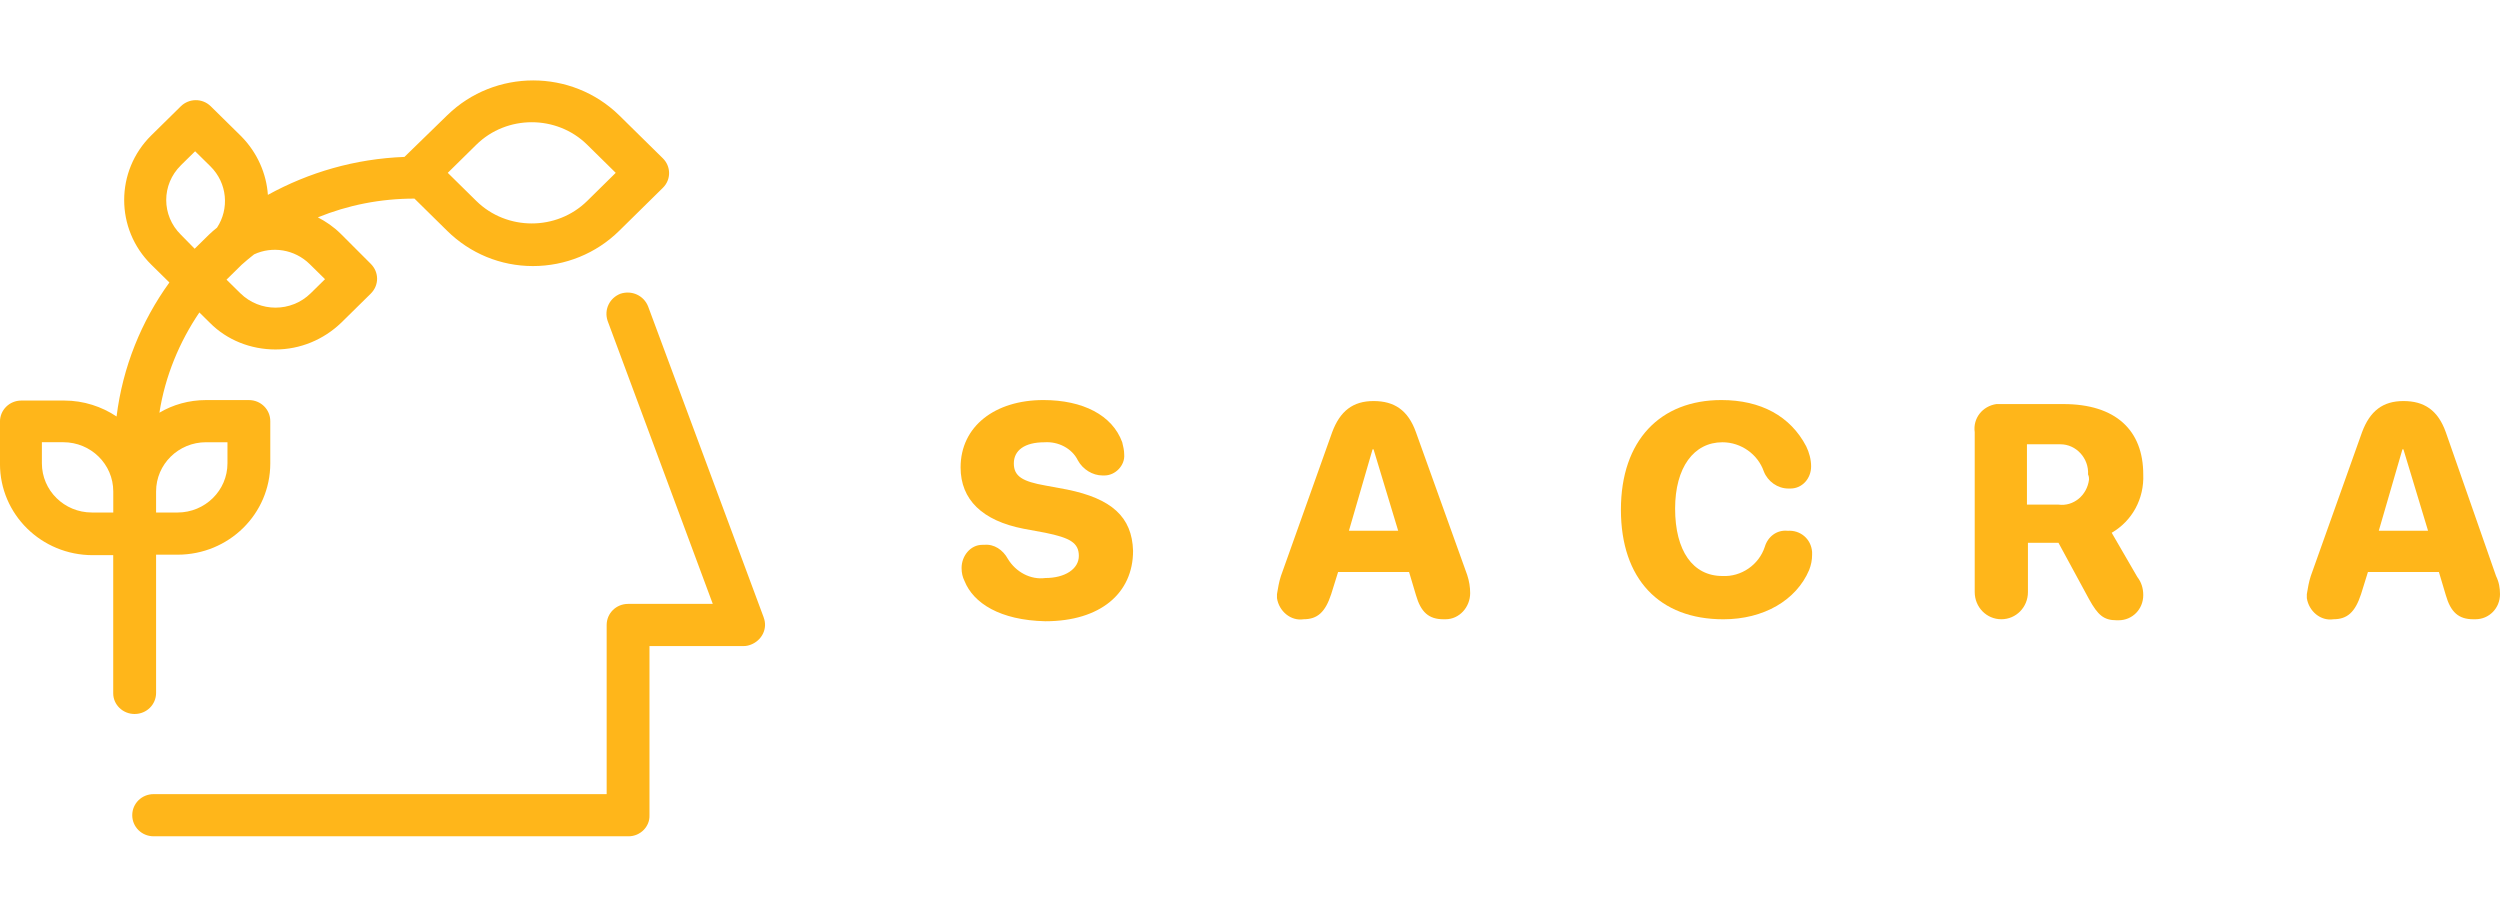
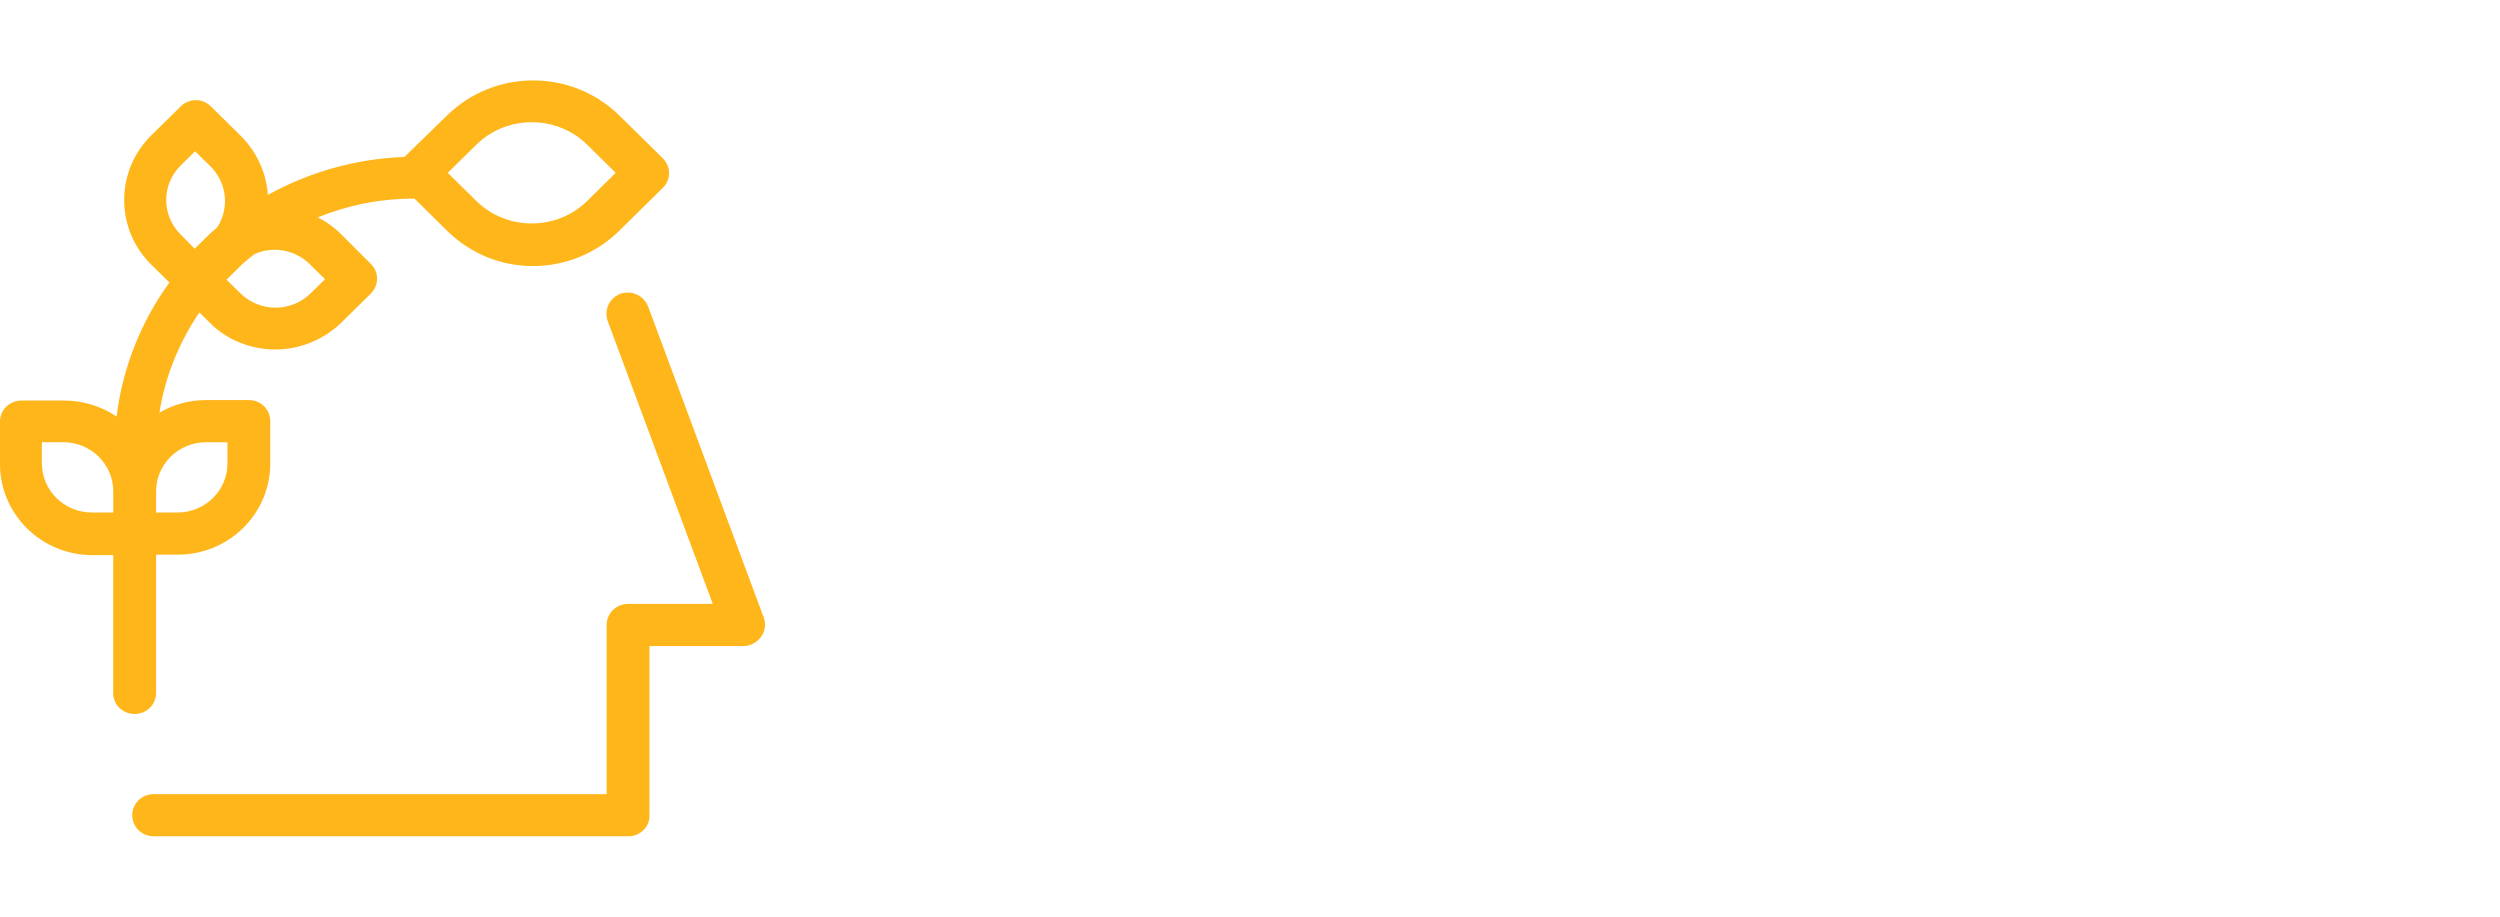
<svg xmlns="http://www.w3.org/2000/svg" fill="none" height="55" viewBox="0 0 150 55" width="150">
  <g fill="#ffb61a">
-     <path d="m64.023 29.372-1.301-.241c-1.36-.241-1.892-.543-1.892-1.327 0-.784.65-1.267 1.833-1.267.828-.06 1.656.362 2.01 1.086.296.543.887.905 1.478.905h.118c.65 0 1.242-.603 1.183-1.267 0-.241-.059-.483-.118-.724-.591-1.629-2.365-2.534-4.731-2.534-2.897 0-4.967 1.569-4.967 4.042 0 1.931 1.301 3.198 3.784 3.68l1.301.241c1.478.302 2.01.603 2.01 1.388 0 .784-.828 1.327-2.01 1.327-.887.121-1.774-.362-2.247-1.146-.296-.543-.828-.905-1.419-.845-.059 0-.118 0-.118 0-.71 0-1.242.664-1.242 1.388 0 .302.059.543.177.784.532 1.327 2.129 2.353 4.849 2.413 3.311 0 5.263-1.689 5.263-4.223-.059-2.051-1.301-3.137-3.962-3.68z" />
-     <path d="m84.956 25.933c-.473-1.327-1.301-1.87-2.543-1.87-1.242 0-2.01.603-2.483 1.87l-3.075 8.628c-.118.362-.177.724-.236 1.086v.241c.118.784.828 1.388 1.597 1.267.828 0 1.301-.422 1.656-1.508l.414-1.327h4.258l.414 1.388c.296 1.026.769 1.448 1.656 1.448h.118c.828 0 1.478-.724 1.478-1.569 0-.362-.059-.724-.177-1.086zm-4.021 5.913 1.419-4.887h.059l1.478 4.887z" />
-     <path d="m107.248 31.845c-.65-.06-1.182.362-1.36.965-.355 1.086-1.419 1.81-2.543 1.75-1.773 0-2.838-1.508-2.838-4.042 0-2.474 1.124-3.982 2.838-3.982 1.124 0 2.129.724 2.484 1.75.237.603.828 1.026 1.478 1.026h.119c.709 0 1.241-.603 1.241-1.327 0-.422-.118-.845-.295-1.207-.946-1.81-2.72-2.775-5.086-2.775-3.666 0-6.031 2.413-6.031 6.577s2.306 6.577 6.15 6.577c2.424 0 4.375-1.146 5.144-2.956.118-.302.177-.603.177-.905 0-.06 0-.121 0-.181-.059-.784-.709-1.327-1.478-1.267z" />
-     <path d="m128.595 28.467c0-2.655-1.656-4.223-4.79-4.223h-3.725c-.119 0-.178 0-.296 0-.828.121-1.419.845-1.301 1.689v9.593c0 .905.71 1.629 1.597 1.629s1.596-.724 1.596-1.629v-2.956h1.833l1.833 3.379c.532.965.887 1.267 1.656 1.267h.118c.828 0 1.479-.664 1.479-1.508 0-.422-.119-.784-.355-1.086l-1.538-2.655c1.242-.724 1.952-2.051 1.893-3.499zm-3.253.302c-.118.965-.946 1.629-1.833 1.508h-1.892v-3.62h1.833.177c.947 0 1.715.845 1.656 1.81.059.121.059.241.059.302z" />
-     <path d="m146.748 25.933c-.473-1.327-1.301-1.87-2.543-1.87s-2.01.603-2.483 1.87l-3.075 8.628c-.118.362-.178.724-.237 1.086v.241c.119.784.828 1.388 1.597 1.267.828 0 1.301-.422 1.656-1.508l.413-1.327h4.258l.414 1.388c.295 1.026.768 1.448 1.655 1.448h.119c.828 0 1.478-.664 1.478-1.508 0-.362-.059-.724-.237-1.086zm-4.021 5.913 1.419-4.887h.059l1.478 4.887z" />
    <path d="m45.823 37.048-6.938-18.666c-.257-.647-.971-.984-1.656-.759-.657.253-.999.956-.771 1.631l6.309 16.98h-5.082c-.714 0-1.285.562-1.285 1.265v10.149h-27.18c-.714 0-1.285.562-1.285 1.265s.571 1.265 1.285 1.265h28.464.029c.714 0 1.285-.59 1.256-1.265v-10.149h5.653c.143 0 .285-.028.428-.084.657-.253 1.028-.956.771-1.631z" />
    <path d="m8.08 42.839c.714 0 1.285-.562 1.285-1.265v-8.293h1.285c3.083 0 5.567-2.446 5.567-5.482v-2.53c0-.703-.571-1.265-1.285-1.265h-2.57c-1.028 0-1.998.281-2.798.759.343-2.193 1.199-4.245 2.398-6.016l.628.619c1.028 1.04 2.455 1.602 3.94 1.602s2.884-.59 3.94-1.602l1.77-1.743c.514-.506.514-1.293 0-1.799l-1.799-1.799c-.428-.422-.885-.731-1.37-.984 1.799-.731 3.74-1.125 5.796-1.125l1.97 1.94c1.37 1.349 3.198 2.108 5.139 2.108s3.797-.759 5.168-2.108l2.627-2.586c.514-.506.485-1.293 0-1.771l-2.627-2.586c-2.855-2.783-7.452-2.783-10.307 0l-2.57 2.502c-2.969.112-5.739.928-8.194 2.277-.086-1.265-.628-2.53-1.599-3.514l-1.827-1.799c-.514-.506-1.313-.478-1.799 0l-1.77 1.743c-2.17 2.137-2.17 5.622 0 7.759l1.085 1.068c-1.684 2.333-2.798 5.06-3.169 8.04-.885-.59-1.97-.956-3.141-.956h-2.57c-.714 0-1.285.562-1.285 1.265v2.53c0 3.036 2.484 5.482 5.567 5.482h1.228v8.293c0 .675.571 1.237 1.285 1.237zm20.499-34.156c1.827-1.799 4.825-1.799 6.652 0l1.713 1.687-1.713 1.687c-1.827 1.799-4.825 1.799-6.652 0l-1.713-1.687zm-16.216 17.851h1.285v1.265c0 1.631-1.342 2.952-2.998 2.952h-1.285v-1.265c0-1.631 1.342-2.952 2.998-2.952zm6.224-10.683.914.9-.857.843c-1.171 1.153-3.055 1.153-4.225 0l-.828-.815.857-.843c.029-.028.029-.028.057-.056.257-.225.485-.422.742-.619 1.085-.506 2.427-.309 3.34.59zm-7.737-5.932.857-.843.914.9c1.028 1.012 1.142 2.558.4 3.683-.171.141-.314.253-.485.422l-.857.843-.828-.843c-1.171-1.153-1.171-3.008 0-4.161zm-8.337 17.879v-1.265h1.285c1.656 0 2.998 1.321 2.998 2.952v1.265h-1.285c-1.656 0-2.998-1.321-2.998-2.952z" />
  </g>
</svg>